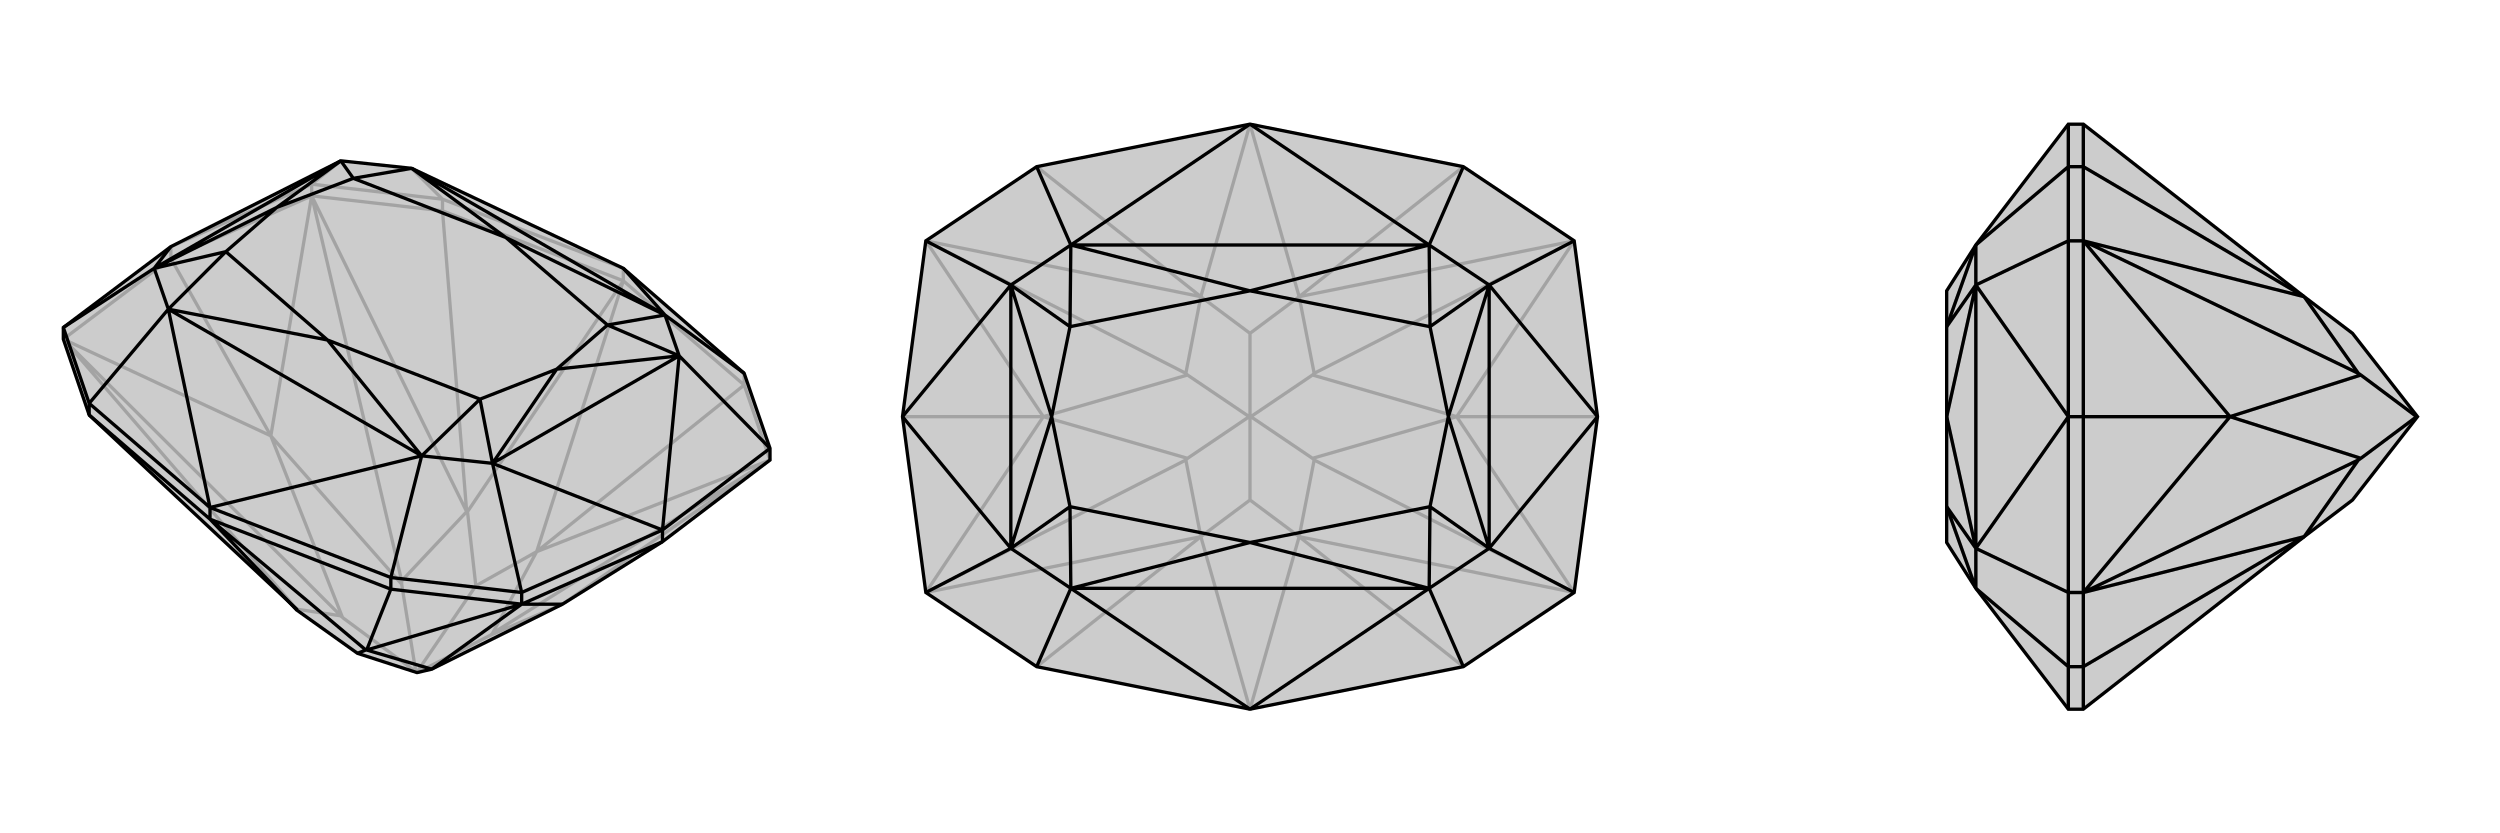
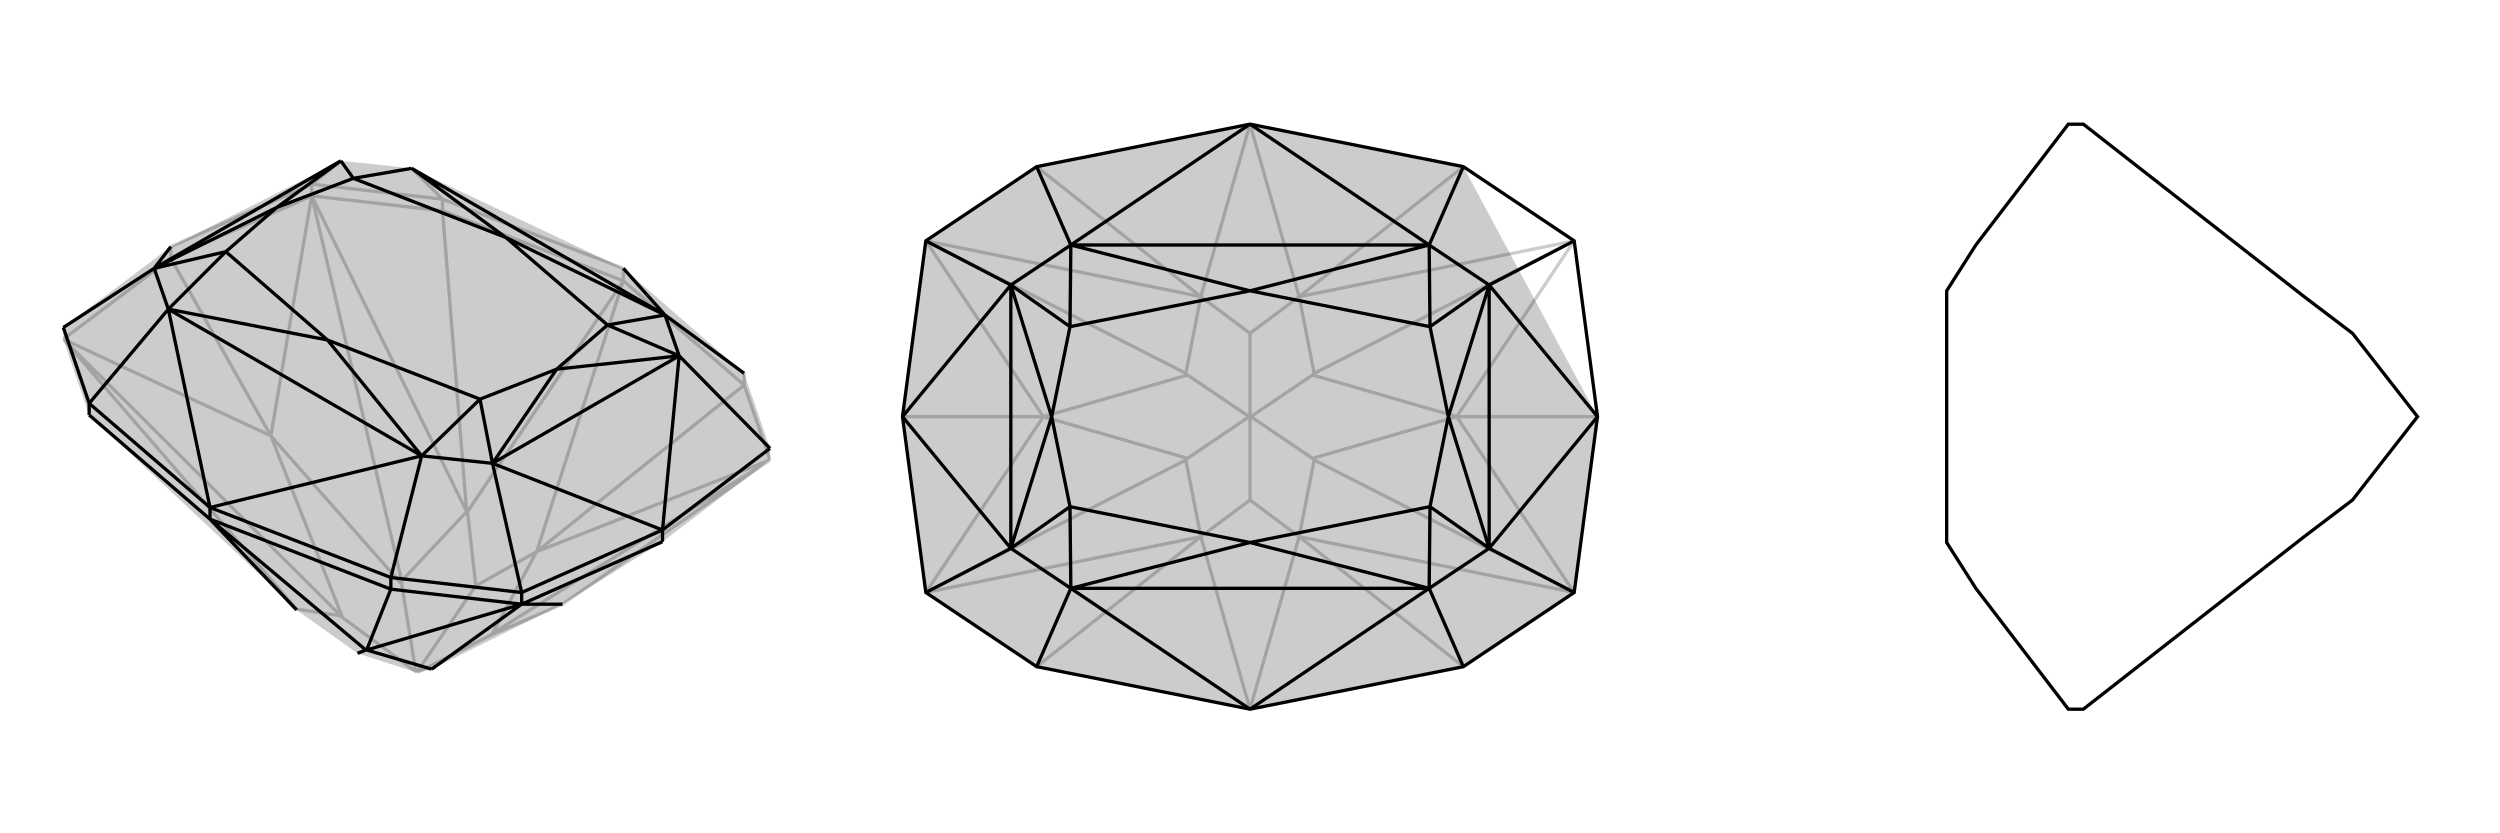
<svg xmlns="http://www.w3.org/2000/svg" viewBox="0 0 3000 1000">
  <g stroke="currentColor" stroke-width="4" fill="none" transform="translate(0 -20)">
    <path fill="currentColor" stroke="none" fill-opacity=".2" d="M501,827L518,823L675,745L795,670L924,572L924,558L893,468L748,342L494,222L409,213L205,316L76,413L76,427L107,518L356,751L356,752L429,804L500,827z" />
    <path stroke-opacity=".2" d="M500,827L571,723M500,827L499,826M501,827L589,782M499,826L482,721M499,826L411,761M589,782L591,780M589,782L675,745M482,721L482,717M482,721L325,543M411,761L409,759M411,761L325,543M675,745L924,572M325,543L374,255M325,543L76,427M325,543L205,330M591,780L644,682M591,780L924,572M482,717L560,634M482,717L374,255M409,759L356,751M409,759L76,427M571,723L644,682M571,723L561,634M644,682L644,682M644,682L748,357M561,634L560,634M561,634L748,357M644,682L924,572M644,682L893,482M560,634L374,255M560,634L531,273M356,751L76,427M748,357L531,273M748,357L893,482M748,357L748,342M374,255L531,273M531,273L531,259M924,572L893,482M893,482L893,468M374,255L205,330M374,255L374,241M76,427L205,330M205,330L205,316M748,342L531,259M531,259L374,241M494,222L531,259M374,241L205,316M374,241L409,213" />
-     <path d="M501,827L518,823L675,745L795,670L924,572L924,558L893,468L748,342L494,222L409,213L205,316L76,413L76,427L107,518L356,751L356,752L429,804L500,827z" />
    <path d="M518,823L518,823M675,745L626,745M518,823L440,800M518,823L626,745M429,804L439,800M439,800L440,800M439,800L252,643M356,752L252,643M440,800L626,745M440,800L469,727M252,643L107,518M252,643L469,727M252,643L252,629M107,518L107,504M626,745L469,727M469,727L469,713M626,745L795,670M626,745L626,731M795,670L795,656M798,398L494,222M506,567L202,391M607,305L798,398M729,410L798,398M393,428L506,567M576,499L506,567M393,428L202,391M271,322L202,391M607,305L494,222M424,234L494,222M607,305L729,410M393,428L576,499M393,428L271,322M607,305L424,234M668,463L815,447M729,410L815,447M729,410L668,463M668,463L591,576M576,499L591,576M576,499L668,463M332,269L185,342M271,322L185,342M271,322L332,269M332,269L409,213M424,234L409,213M424,234L332,269M798,398L748,342M252,629L469,713M506,567L252,629M252,629L107,504M252,629L202,391M798,398L815,447M798,398L893,468M469,713L626,731M506,567L591,576M506,567L469,713M107,504L76,413M202,391L185,342M202,391L107,504M924,558L795,656M924,558L815,447M626,731L795,656M626,731L591,576M76,413L185,342M815,447L591,576M815,447L795,656M591,576L795,656M185,342L409,213M185,342L205,316" />
  </g>
  <g stroke="currentColor" stroke-width="4" fill="none" transform="translate(1000 0)">
-     <path fill="currentColor" stroke="none" fill-opacity=".2" d="M756,200L889,289L917,500L889,711L756,800L500,851L244,800L111,711L83,500L111,289L244,200L500,149z" />
+     <path fill="currentColor" stroke="none" fill-opacity=".2" d="M756,200L917,500L889,711L756,800L500,851L244,800L111,711L83,500L111,289L244,200L500,149z" />
    <path stroke-opacity=".2" d="M500,500L501,500M500,500L500,400M500,500L500,600M500,500L499,500M501,500L575,550M501,500L575,450M499,500L425,450M499,500L425,550M575,550L577,552M575,550L748,500M575,450L577,448M575,450L748,500M425,450L423,448M425,450L252,500M425,550L423,552M425,550L252,500M748,500L889,711M748,500L889,289M748,500L917,500M252,500L111,289M252,500L111,711M252,500L83,500M577,552L559,644M577,552L889,711M577,448L559,356M577,448L889,289M423,448L441,356M423,448L111,289M423,552L441,644M423,552L111,711M500,400L559,356M500,400L441,356M500,600L559,644M500,600L441,644M559,644L559,644M559,644L500,851M559,356L559,356M559,356L500,149M441,356L441,356M441,356L500,149M441,644L441,644M441,644L500,851M559,644L889,711M559,644L756,800M559,356L889,289M559,356L756,200M441,356L111,289M441,356L244,200M441,644L111,711M441,644L244,800" />
    <path d="M756,200L889,289L917,500L889,711L756,800L500,851L244,800L111,711L83,500L111,289L244,200L500,149z" />
    <path d="M715,294L285,294M715,706L285,706M500,349L715,294M716,392L715,294M500,651L715,706M716,608L715,706M500,651L285,706M284,608L285,706M500,349L285,294M284,392L285,294M500,349L716,392M500,651L716,608M500,651L284,608M500,349L284,392M738,500L787,342M716,392L787,342M716,392L738,500M738,500L787,658M716,608L787,658M716,608L738,500M262,500L213,658M284,608L213,658M284,608L262,500M262,500L213,342M284,392L213,342M284,392L262,500M715,294L500,149M715,706L500,851M500,851L285,706M500,149L285,294M715,294L787,342M715,294L756,200M715,706L787,658M715,706L756,800M285,706L213,658M285,706L244,800M285,294L213,342M285,294L244,200M889,289L787,342M889,711L787,658M111,711L213,658M111,289L213,342M787,342L787,658M787,342L917,500M787,658L917,500M213,658L213,342M213,658L83,500M213,342L83,500" />
  </g>
  <g stroke="currentColor" stroke-width="4" fill="none" transform="translate(2000 0)">
-     <path fill="currentColor" stroke="none" fill-opacity=".2" d="M823,400L765,356L500,149L482,149L371,294L336,349L336,392L336,500L336,608L336,651L371,706L482,851L500,851L765,644L823,600L901,500z" />
-     <path stroke-opacity=".2" d="M901,500L900,500M900,500L833,450M900,500L833,550M833,450L830,448M833,450L676,500M833,550L830,552M833,550L676,500M676,500L500,289M676,500L500,711M676,500L500,500M830,448L765,356M830,448L500,289M830,552L765,644M830,552L500,711M765,356L765,356M765,644L765,644M765,356L500,289M765,356L500,200M765,644L500,711M765,644L500,800M500,851L500,800M500,149L500,200M500,711L500,800M500,800L482,800M500,289L500,200M500,200L482,200M500,289L500,500M500,289L482,289M500,711L500,500M500,711L482,711M500,500L482,500M336,608L371,706M336,392L371,294M336,500L371,658M336,608L371,658M336,500L371,342M336,392L371,342M482,851L482,800M482,149L482,200M482,800L482,711M371,706L371,658M371,706L482,800M482,200L482,289M371,294L371,342M371,294L482,200M482,711L482,500M482,711L371,658M482,289L482,500M482,289L371,342M371,658L371,342M371,658L482,500M371,342L482,500" />
    <path d="M823,400L765,356L500,149L482,149L371,294L336,349L336,392L336,500L336,608L336,651L371,706L482,851L500,851L765,644L823,600L901,500z" />
-     <path d="M901,500L900,500M900,500L833,550M900,500L833,450M833,550L830,552M833,550L676,500M833,450L830,448M833,450L676,500M676,500L500,711M676,500L500,289M676,500L500,500M830,552L765,644M830,552L500,711M830,448L765,356M830,448L500,289M765,644L765,644M765,356L765,356M765,644L500,711M765,644L500,800M765,356L500,289M765,356L500,200M500,149L500,200M500,851L500,800M500,289L500,200M500,200L482,200M500,711L500,800M500,800L482,800M500,711L500,500M500,711L482,711M500,289L500,500M500,289L482,289M500,500L482,500M336,392L371,294M336,608L371,706M336,500L371,342M336,392L371,342M336,500L371,658M336,608L371,658M482,149L482,200M482,851L482,800M482,200L482,289M371,294L371,342M371,294L482,200M482,800L482,711M371,706L371,658M371,706L482,800M482,289L482,500M482,289L371,342M482,711L482,500M482,711L371,658M371,342L371,658M371,342L482,500M371,658L482,500" />
  </g>
</svg>